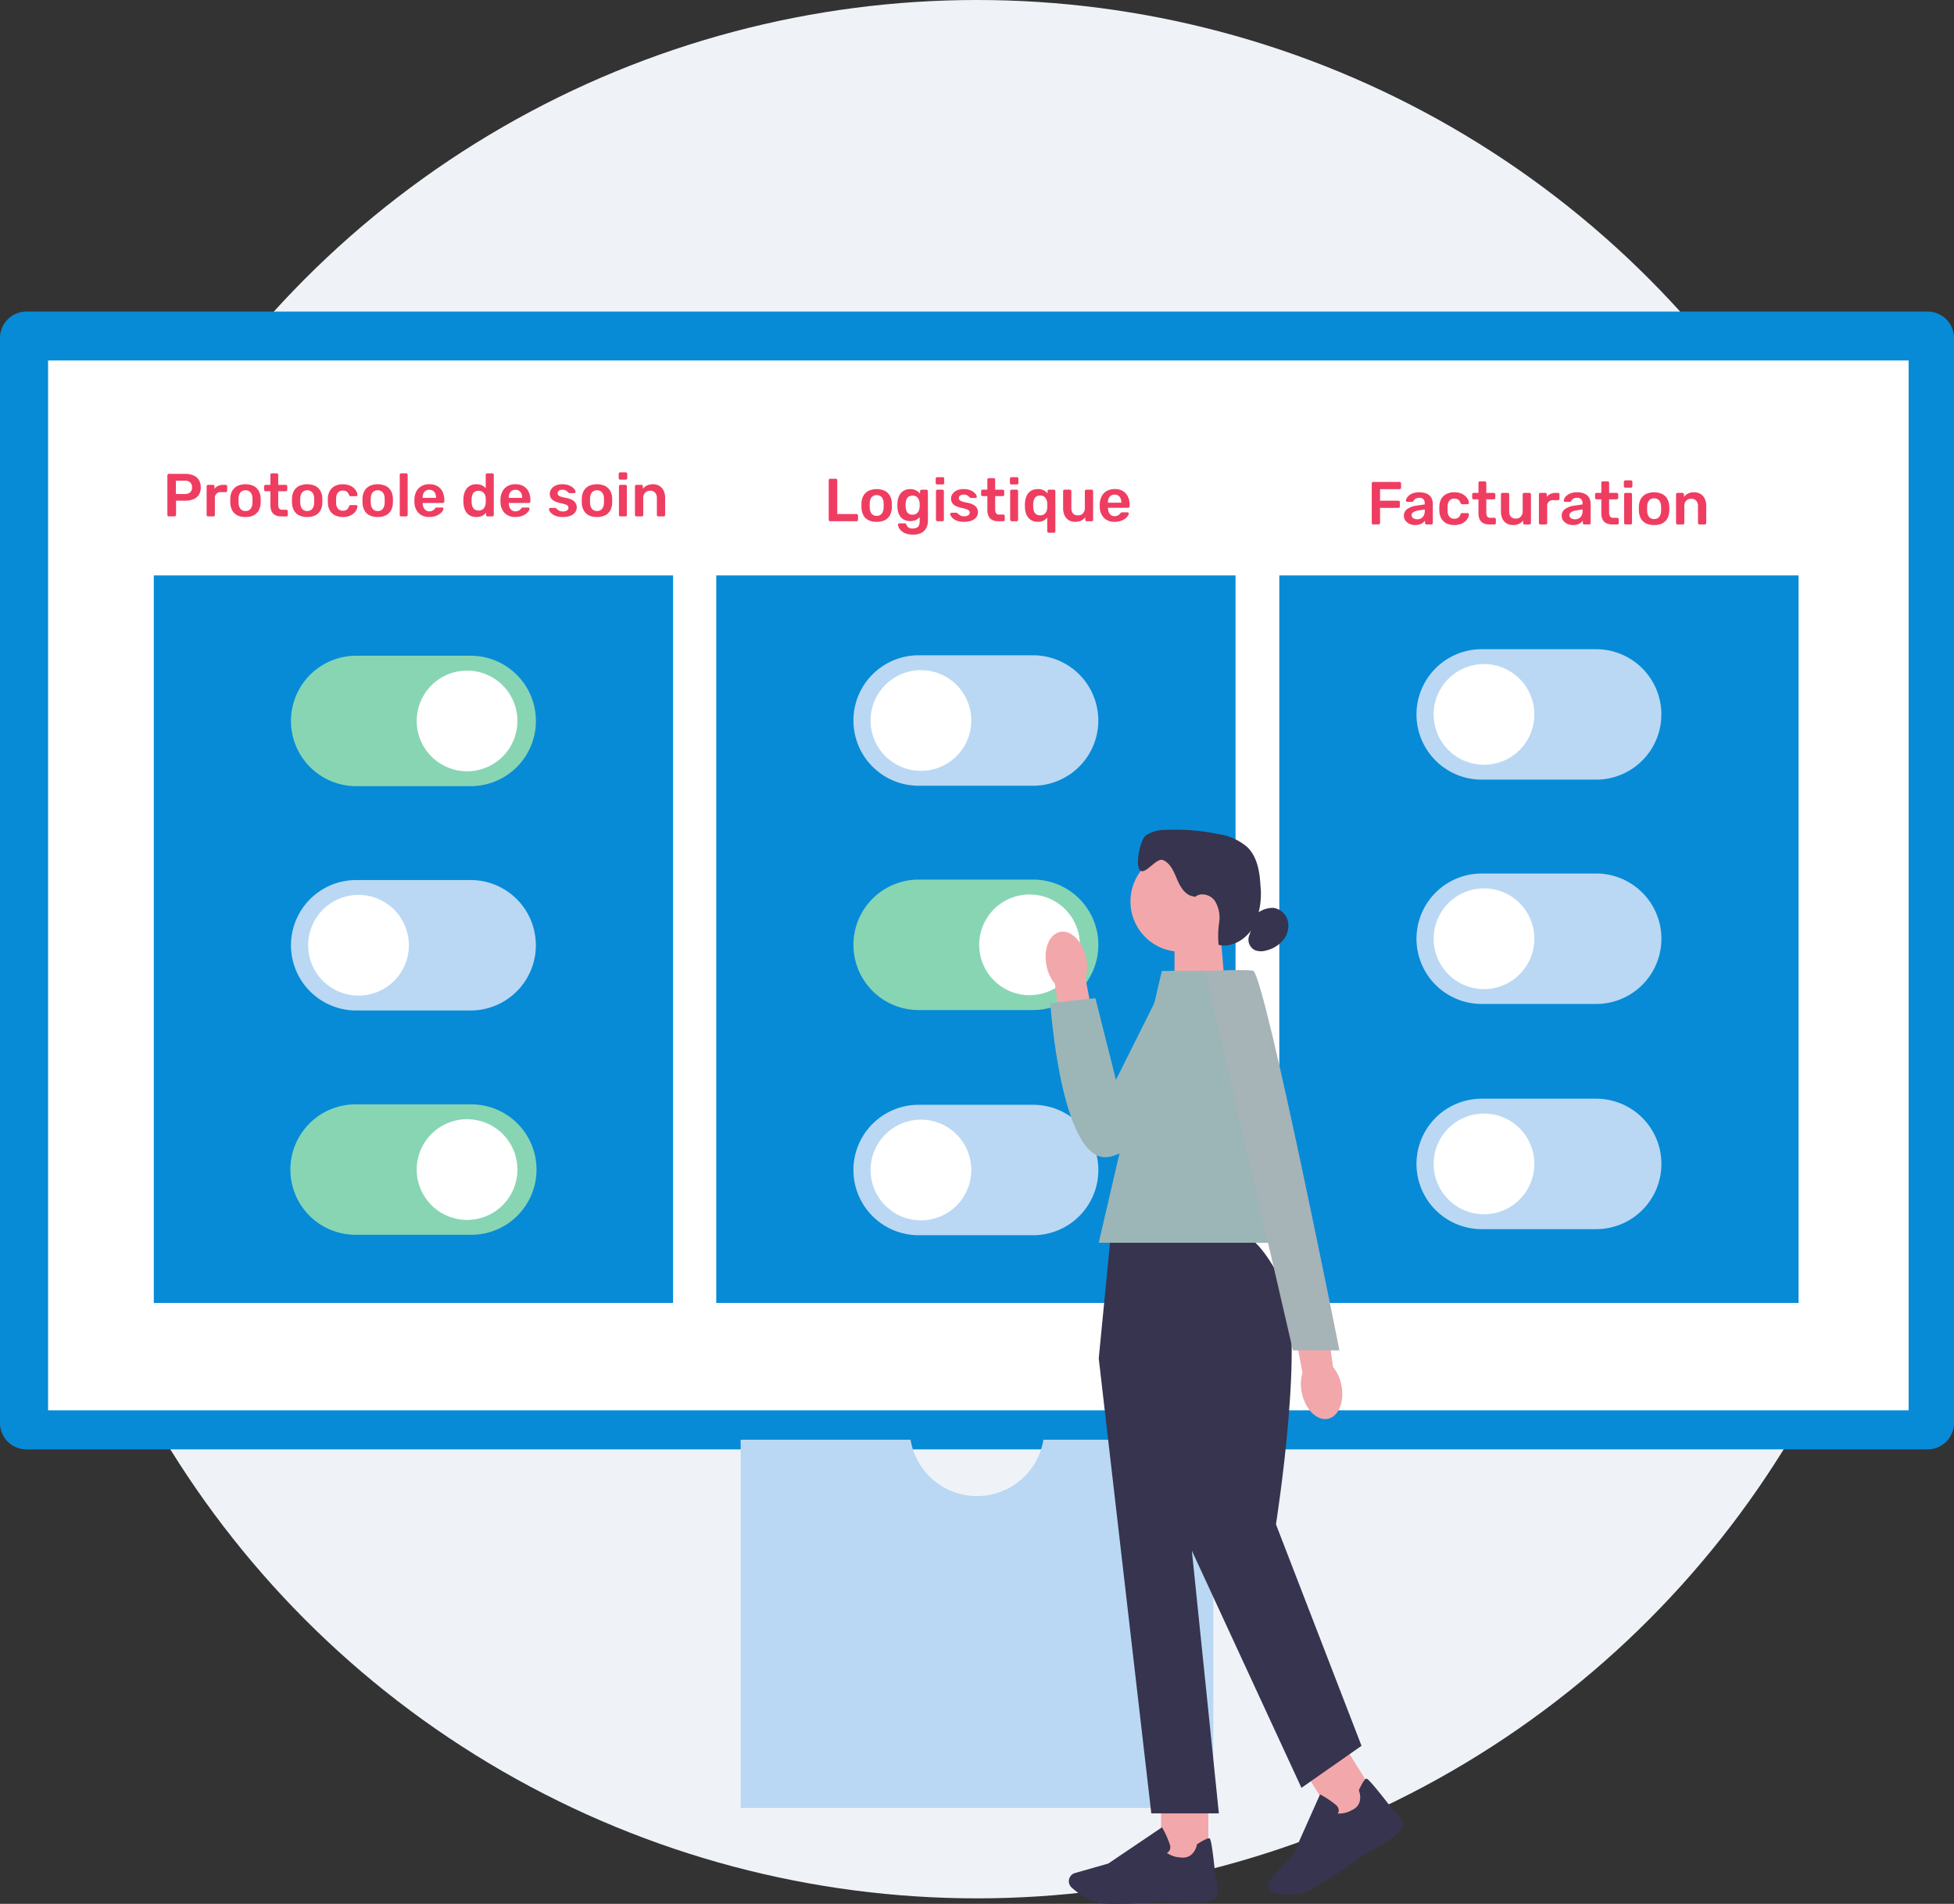
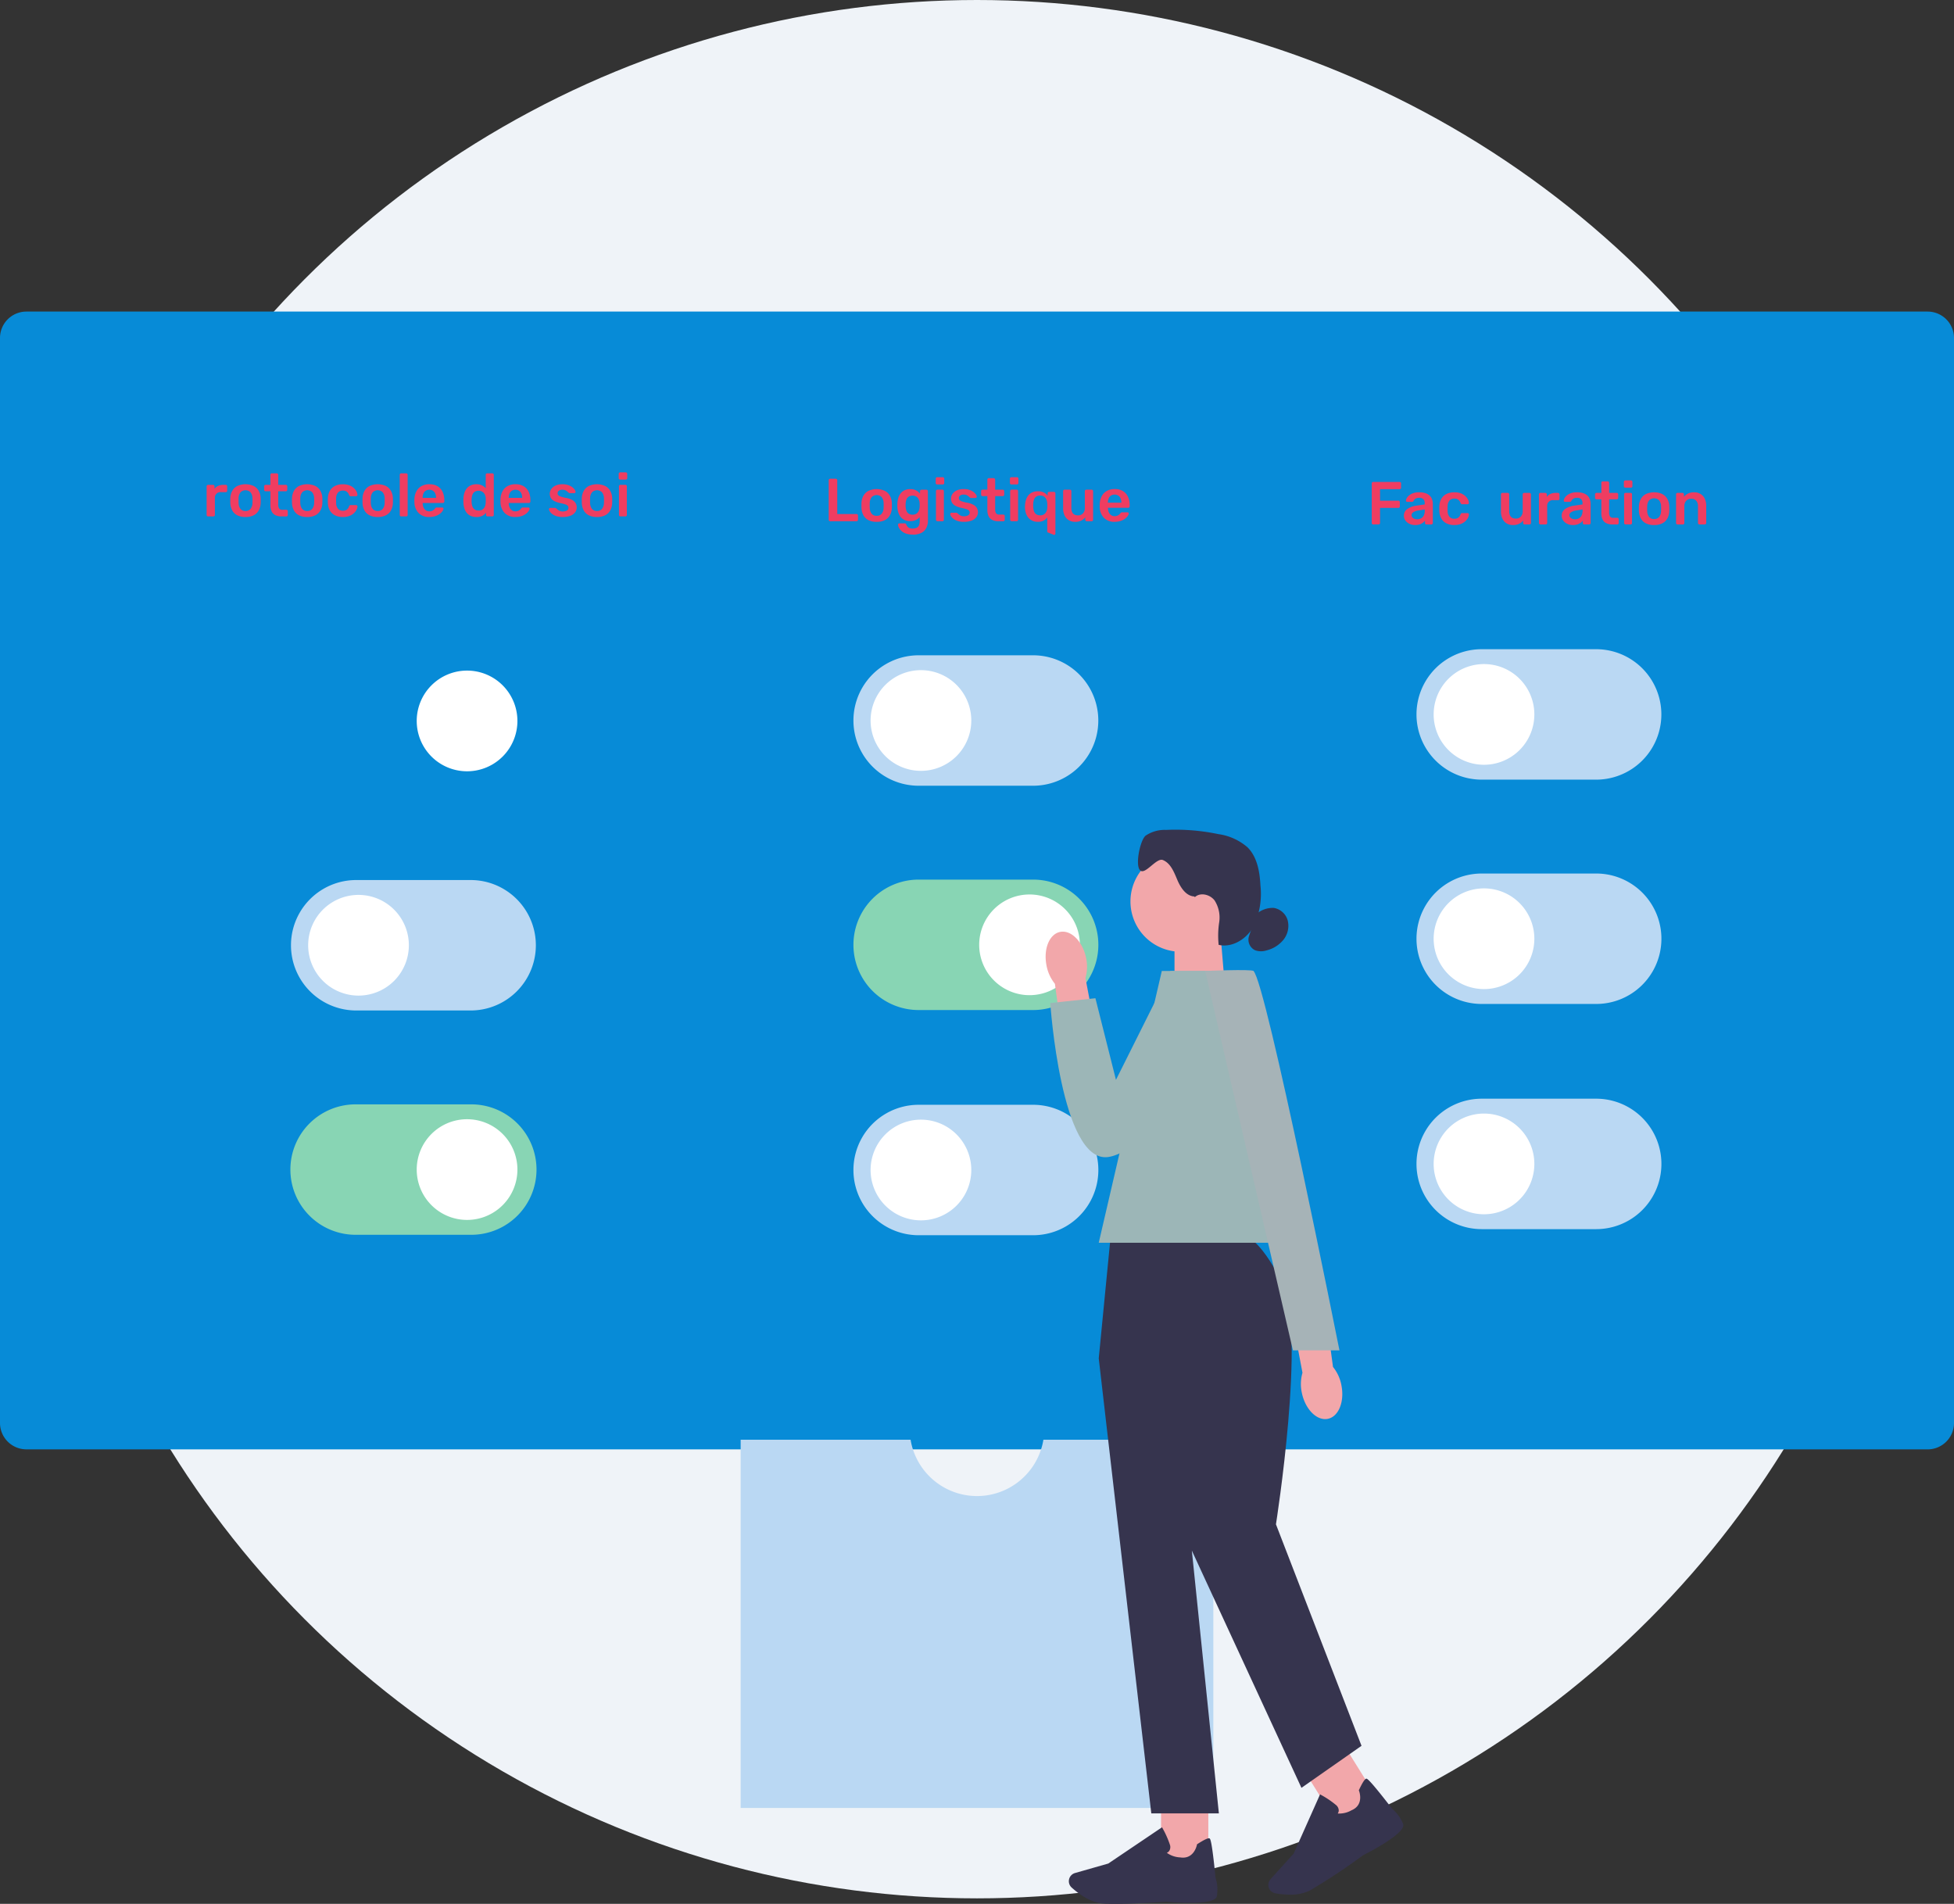
<svg xmlns="http://www.w3.org/2000/svg" width="351" height="341.989" viewBox="0 0 351 341.989">
  <rect x="0" y="0" width="351" height="341.989" fill="#333333" stroke="none" />
  <defs>
    <clipPath id="clip-path">
      <rect id="Rectangle_836" data-name="Rectangle 836" width="351" height="286.021" fill="none" />
    </clipPath>
  </defs>
  <g id="Groupe_753" data-name="Groupe 753" transform="translate(-932.406 -3342)">
    <circle id="Ellipse_159" data-name="Ellipse 159" cx="170.5" cy="170.5" r="170.5" transform="translate(937.406 3342)" fill="#eff3f8" />
    <g id="Groupe_681" data-name="Groupe 681" transform="translate(932.406 3397.968)">
      <g id="Groupe_683" data-name="Groupe 683" clip-path="url(#clip-path)">
        <path id="Tracé_7590" data-name="Tracé 7590" d="M346.264,204.378H4.736A4.742,4.742,0,0,1,0,199.642V4.736A4.742,4.742,0,0,1,4.736,0H346.264A4.742,4.742,0,0,1,351,4.736V199.647a4.742,4.742,0,0,1-4.736,4.736Z" fill="#078bd7" />
-         <rect id="Rectangle_830" data-name="Rectangle 830" width="334.212" height="188.58" transform="translate(8.638 8.785)" fill="#fff" />
        <rect id="Rectangle_831" data-name="Rectangle 831" width="93.277" height="130.681" transform="translate(27.629 47.395)" fill="#078bd7" />
        <rect id="Rectangle_832" data-name="Rectangle 832" width="93.277" height="130.681" transform="translate(128.663 47.395)" fill="#078bd7" />
        <rect id="Rectangle_833" data-name="Rectangle 833" width="93.277" height="130.681" transform="translate(229.805 47.395)" fill="#078bd7" />
        <path id="Tracé_7591" data-name="Tracé 7591" d="M187.429,202.649a12.091,12.091,0,0,1-23.858,0H133.045V268.8h84.911V202.649Z" fill="#bad8f3" />
        <path id="Tracé_7592" data-name="Tracé 7592" d="M185.575,85.173H165.019a11.715,11.715,0,0,1,0-23.431h20.556a11.715,11.715,0,0,1,0,23.431" fill="#bad8f3" />
        <path id="Tracé_7593" data-name="Tracé 7593" d="M165.43,64.412a9.044,9.044,0,1,1-9.044,9.044,9.044,9.044,0,0,1,9.044-9.044" fill="#fff" />
        <path id="Tracé_7594" data-name="Tracé 7594" d="M185.575,165.914H165.019a11.715,11.715,0,0,1,0-23.43h20.556a11.715,11.715,0,0,1,.019,23.43Z" fill="#bad8f3" />
        <path id="Tracé_7595" data-name="Tracé 7595" d="M165.43,145.154a9.044,9.044,0,1,1-9.044,9.045,9.044,9.044,0,0,1,9.044-9.045" fill="#fff" />
        <path id="Tracé_7596" data-name="Tracé 7596" d="M185.575,125.465H165.019a11.715,11.715,0,1,1,0-23.43h20.556a11.715,11.715,0,0,1,.019,23.43Z" fill="#88d5b4" />
        <path id="Tracé_7597" data-name="Tracé 7597" d="M184.938,104.706a9.044,9.044,0,1,1-9.044,9.045,9.044,9.044,0,0,1,9.044-9.045" fill="#fff" />
        <path id="Tracé_7598" data-name="Tracé 7598" d="M220.045,121.451l-9.066,2.981V111.379h8.226Z" fill="#f2a7aa" />
        <path id="Tracé_7599" data-name="Tracé 7599" d="M212.1,96.924a9.034,9.034,0,1,1-9.034,9.034,9.034,9.034,0,0,1,9.034-9.034" fill="#f2a7aa" />
        <path id="Tracé_7600" data-name="Tracé 7600" d="M214.581,105.064c-1.514-.048-2.5-1.573-3.093-2.97s-1.193-3-2.6-3.575c-1.145-.471-3.168,2.713-4.078,1.862-.942-.883-.021-5.421.979-6.24a6.1,6.1,0,0,1,3.661-1.033,37.5,37.5,0,0,1,9.4.755,10.118,10.118,0,0,1,5.25,2.376c1.745,1.75,2.189,4.394,2.317,6.861a13.671,13.671,0,0,1-1.247,7.38c-1.231,2.21-3.8,3.843-6.262,3.275a16.006,16.006,0,0,1,.1-4.073,5.7,5.7,0,0,0-.835-3.912c-.835-1.086-2.6-1.509-3.57-.551" fill="#36344e" />
        <path id="Tracé_7601" data-name="Tracé 7601" d="M225.7,108.2a4.52,4.52,0,0,1,3.1-1.081,3.121,3.121,0,0,1,2.526,2.307,4.015,4.015,0,0,1-.781,3.42,5.653,5.653,0,0,1-3.018,1.9,3.2,3.2,0,0,1-2.06-.016,2.1,2.1,0,0,1-1.092-2.59" fill="#36344e" />
        <rect id="Rectangle_834" data-name="Rectangle 834" width="8.493" height="12.047" transform="translate(208.56 266.677)" fill="#f2a7aa" />
        <path id="Tracé_7602" data-name="Tracé 7602" d="M200.286,286.018c-.894,0-1.686-.021-2.285-.075-2.258-.209-4.41-1.873-5.491-2.847a1.532,1.532,0,0,1,.609-2.617l5.962-1.7,9.655-6.513.107.193a16.652,16.652,0,0,1,1.306,2.933,1.279,1.279,0,0,1-.1,1.086,1.022,1.022,0,0,1-.45.375,4.486,4.486,0,0,0,2.408.824c2.462.391,2.981-2.162,3-2.269l.016-.086.075-.048c1.172-.755,1.895-1.1,2.141-1.022.155.048.417.123,1.113,7.075a7.075,7.075,0,0,1,.225,3.345c-.364,1.664-7.632,1.092-9.082.958-.043,0-5.486.391-9.21.391Z" fill="#36344e" />
        <rect id="Rectangle_835" data-name="Rectangle 835" width="8.492" height="12.047" transform="translate(234.026 261.701) rotate(-31.95)" fill="#f2a7aa" />
        <path id="Tracé_7603" data-name="Tracé 7603" d="M231.663,284.364a14.8,14.8,0,0,1-2.564-.236,1.537,1.537,0,0,1-.872-2.542l4.158-4.6,4.742-10.634.193.107a16.678,16.678,0,0,1,2.66,1.8,1.308,1.308,0,0,1,.5.974.985.985,0,0,1-.182.557,4.427,4.427,0,0,0,2.478-.578c2.3-.969,1.386-3.409,1.343-3.511l-.032-.08.037-.08c.594-1.263,1.022-1.932,1.274-2,.155-.043.417-.112,4.688,5.411a7.065,7.065,0,0,1,1.964,2.719c.573,1.606-5.9,4.961-7.2,5.619a113.03,113.03,0,0,1-9.59,6.353,8.076,8.076,0,0,1-3.6.728Z" fill="#36344e" />
        <path id="Tracé_7604" data-name="Tracé 7604" d="M223.3,165.919H199.526l-2.157,22.119,9.44,81.727h12.138l-4.854-47.2,19.689,42.616,10.789-7.551L229.2,217.842s5.491-34.658,1.177-43.29-7.07-8.632-7.07-8.632Z" fill="#36344e" />
        <path id="Tracé_7605" data-name="Tracé 7605" d="M235.131,167.268H197.369l11.33-48.824H225.15Z" fill="#9cb6b7" />
        <path id="Tracé_7606" data-name="Tracé 7606" d="M187.993,117.486c-.6-2.97.5-5.684,2.462-6.058s4.041,1.729,4.645,4.7a7.307,7.307,0,0,1-.118,3.58l2.387,12.614-6.171.974-1.7-12.539a7.447,7.447,0,0,1-1.509-3.27Z" fill="#f2a7aa" />
        <path id="Tracé_7607" data-name="Tracé 7607" d="M224.749,118.444H210.24l-9.778,19.561-3.692-14.661-8.108.862s1.916,28.643,10.3,27.674,27.936-26.775,25.785-33.438Z" fill="#9cb6b7" />
        <path id="Tracé_7608" data-name="Tracé 7608" d="M240.954,192.844c.6,2.97-.5,5.684-2.462,6.058s-4.04-1.729-4.645-4.7a7.307,7.307,0,0,1,.118-3.58l-2.387-12.614,6.171-.974,1.7,12.539a7.447,7.447,0,0,1,1.509,3.27Z" fill="#f2a7aa" />
        <path id="Tracé_7609" data-name="Tracé 7609" d="M216.481,118.444s8.247-.348,8.675,0c2.248,1.841,15.451,68.149,15.451,68.149h-8.359l-15.761-68.149Z" fill="#a6b3b7" />
        <path id="Tracé_7610" data-name="Tracé 7610" d="M84.541,125.544H63.985a11.715,11.715,0,0,1,0-23.431H84.541a11.715,11.715,0,0,1,0,23.431" fill="#bad8f3" />
        <path id="Tracé_7611" data-name="Tracé 7611" d="M64.4,104.783a9.044,9.044,0,1,1-9.044,9.044,9.044,9.044,0,0,1,9.044-9.044" fill="#fff" />
        <path id="Tracé_7612" data-name="Tracé 7612" d="M286.717,84.079H266.161a11.715,11.715,0,0,1,0-23.43h20.556a11.715,11.715,0,0,1,0,23.43" fill="#bad8f3" />
        <path id="Tracé_7613" data-name="Tracé 7613" d="M266.573,63.319a9.044,9.044,0,1,1-9.044,9.044,9.044,9.044,0,0,1,9.044-9.044" fill="#fff" />
        <path id="Tracé_7614" data-name="Tracé 7614" d="M286.717,164.821H266.161a11.715,11.715,0,0,1,0-23.43h20.556a11.715,11.715,0,0,1,.02,23.43Z" fill="#bad8f3" />
        <path id="Tracé_7615" data-name="Tracé 7615" d="M266.573,144.061a9.044,9.044,0,1,1-9.044,9.044,9.044,9.044,0,0,1,9.044-9.044" fill="#fff" />
-         <path id="Tracé_7616" data-name="Tracé 7616" d="M84.541,85.249H63.985a11.715,11.715,0,1,1,0-23.43H84.541a11.715,11.715,0,0,1,.019,23.43Z" fill="#88d5b4" />
        <path id="Tracé_7617" data-name="Tracé 7617" d="M83.9,64.49a9.044,9.044,0,1,1-9.044,9.045A9.044,9.044,0,0,1,83.9,64.49" fill="#fff" />
        <path id="Tracé_7618" data-name="Tracé 7618" d="M84.541,165.837H63.985a11.715,11.715,0,1,1,0-23.429H84.541a11.715,11.715,0,1,1,.019,23.429Z" fill="#88d5b4" />
        <path id="Tracé_7619" data-name="Tracé 7619" d="M83.9,145.078a9.044,9.044,0,1,1-9.044,9.044,9.044,9.044,0,0,1,9.044-9.044" fill="#fff" />
        <path id="Tracé_7620" data-name="Tracé 7620" d="M286.717,124.372H266.161a11.715,11.715,0,0,1,0-23.43h20.556a11.715,11.715,0,0,1,.02,23.43Z" fill="#bad8f3" />
        <path id="Tracé_7621" data-name="Tracé 7621" d="M266.573,103.612a9.044,9.044,0,1,1-9.044,9.044,9.044,9.044,0,0,1,9.044-9.044" fill="#fff" />
-         <path id="Tracé_7622" data-name="Tracé 7622" d="M30.327,36.793a.252.252,0,0,1-.185-.076.258.258,0,0,1-.074-.185v-7.1a.273.273,0,0,1,.074-.2.257.257,0,0,1,.185-.077H33.25a3.752,3.752,0,0,1,1.479.268,2.124,2.124,0,0,1,.983.805,2.447,2.447,0,0,1,.348,1.347,2.414,2.414,0,0,1-.348,1.346,2.106,2.106,0,0,1-.983.789,3.808,3.808,0,0,1-1.479.263H31.625v2.55a.269.269,0,0,1-.071.185.244.244,0,0,1-.191.076ZM31.6,32.772h1.589a1.418,1.418,0,0,0,.972-.3,1.129,1.129,0,0,0,.337-.888,1.226,1.226,0,0,0-.315-.877,1.323,1.323,0,0,0-.994-.333H31.6Z" fill="#ef3d61" />
        <path id="Tracé_7623" data-name="Tracé 7623" d="M37.376,36.793a.258.258,0,0,1-.259-.261V31.4a.272.272,0,0,1,.075-.2.263.263,0,0,1,.184-.076h.883a.275.275,0,0,1,.192.076.265.265,0,0,1,.081.2v.447a1.631,1.631,0,0,1,.65-.534,2.147,2.147,0,0,1,.918-.186h.447a.252.252,0,0,1,.192.076.273.273,0,0,1,.071.186v.784a.265.265,0,0,1-.071.185.245.245,0,0,1-.192.076H39.7a1,1,0,0,0-1.1,1.1v3a.263.263,0,0,1-.273.261Z" fill="#ef3d61" />
        <path id="Tracé_7624" data-name="Tracé 7624" d="M44.091,36.9a3.173,3.173,0,0,1-1.465-.305,2.114,2.114,0,0,1-.9-.86,3,3,0,0,1-.354-1.3c-.008-.132-.011-.291-.011-.479s0-.35.011-.481a2.883,2.883,0,0,1,.365-1.3,2.2,2.2,0,0,1,.915-.855,3.571,3.571,0,0,1,2.888,0,2.169,2.169,0,0,1,.915.855,2.845,2.845,0,0,1,.365,1.3c.008.131.011.291.011.481s0,.347-.011.479a2.944,2.944,0,0,1-.354,1.3,2.092,2.092,0,0,1-.9.86,3.165,3.165,0,0,1-1.465.305m0-1.078a1.112,1.112,0,0,0,.894-.365,1.731,1.731,0,0,0,.351-1.073c.007-.109.011-.251.011-.424s0-.318-.011-.426a1.729,1.729,0,0,0-.351-1.073,1.275,1.275,0,0,0-1.788,0,1.735,1.735,0,0,0-.348,1.073c-.007.108-.01.25-.01.426s0,.315.01.424a1.737,1.737,0,0,0,.348,1.073,1.123,1.123,0,0,0,.894.365" fill="#ef3d61" />
        <path id="Tracé_7625" data-name="Tracé 7625" d="M50.555,36.793a2.4,2.4,0,0,1-1.1-.229,1.452,1.452,0,0,1-.664-.681,2.593,2.593,0,0,1-.216-1.128V32.281H47.71a.243.243,0,0,1-.185-.077.253.253,0,0,1-.078-.195v-.621a.25.25,0,0,1,.078-.186.253.253,0,0,1,.185-.076h.862V29.317a.249.249,0,0,1,.071-.185.242.242,0,0,1,.188-.076h.883a.263.263,0,0,1,.263.261v1.809h1.362a.256.256,0,0,1,.184.076.263.263,0,0,1,.079.186v.621a.265.265,0,0,1-.079.195.245.245,0,0,1-.184.077H49.977v2.366a1.326,1.326,0,0,0,.156.7.6.6,0,0,0,.553.25h.752a.265.265,0,0,1,.185.076.262.262,0,0,1,.074.186v.676a.256.256,0,0,1-.259.261Z" fill="#ef3d61" />
        <path id="Tracé_7626" data-name="Tracé 7626" d="M55.173,36.9a3.173,3.173,0,0,1-1.465-.305,2.114,2.114,0,0,1-.9-.86,3,3,0,0,1-.354-1.3c-.008-.132-.011-.291-.011-.479s0-.35.011-.481a2.883,2.883,0,0,1,.365-1.3,2.2,2.2,0,0,1,.915-.855,3.571,3.571,0,0,1,2.888,0,2.169,2.169,0,0,1,.915.855,2.845,2.845,0,0,1,.365,1.3c.008.131.011.291.011.481s0,.347-.011.479a2.944,2.944,0,0,1-.354,1.3,2.092,2.092,0,0,1-.9.86,3.165,3.165,0,0,1-1.465.305m0-1.078a1.112,1.112,0,0,0,.894-.365,1.731,1.731,0,0,0,.351-1.073c.007-.109.011-.251.011-.424s0-.318-.011-.426a1.729,1.729,0,0,0-.351-1.073,1.275,1.275,0,0,0-1.788,0,1.735,1.735,0,0,0-.348,1.073c-.007.108-.01.25-.01.426s0,.315.01.424a1.737,1.737,0,0,0,.348,1.073,1.123,1.123,0,0,0,.894.365" fill="#ef3d61" />
        <path id="Tracé_7627" data-name="Tracé 7627" d="M61.573,36.9a3.087,3.087,0,0,1-1.38-.293,2.206,2.206,0,0,1-.926-.856A2.868,2.868,0,0,1,58.9,34.4c-.007-.108-.011-.252-.011-.43s0-.326.011-.441a2.862,2.862,0,0,1,.365-1.357,2.191,2.191,0,0,1,.926-.855,3.061,3.061,0,0,1,1.38-.294,3.308,3.308,0,0,1,1.188.189,2.429,2.429,0,0,1,.806.492,2.16,2.16,0,0,1,.475.62,1.514,1.514,0,0,1,.167.584.2.2,0,0,1-.071.19.272.272,0,0,1-.188.071h-.962a.233.233,0,0,1-.166-.055.553.553,0,0,1-.117-.163,1.228,1.228,0,0,0-.43-.616,1.181,1.181,0,0,0-.681-.179,1.125,1.125,0,0,0-.865.342,1.607,1.607,0,0,0-.344,1.086,6.463,6.463,0,0,0,0,.763,1.6,1.6,0,0,0,.344,1.089,1.137,1.137,0,0,0,.865.337,1.19,1.19,0,0,0,.688-.18,1.228,1.228,0,0,0,.423-.615.527.527,0,0,1,.117-.163.233.233,0,0,1,.166-.055h.962a.272.272,0,0,1,.188.071.208.208,0,0,1,.071.191,1.42,1.42,0,0,1-.1.44,1.825,1.825,0,0,1-.3.5,2.273,2.273,0,0,1-.507.468,2.561,2.561,0,0,1-.734.345,3.5,3.5,0,0,1-1,.129" fill="#ef3d61" />
        <path id="Tracé_7628" data-name="Tracé 7628" d="M67.849,36.9a3.173,3.173,0,0,1-1.465-.305,2.109,2.109,0,0,1-.905-.86,3,3,0,0,1-.354-1.3c-.008-.132-.011-.291-.011-.479s0-.35.011-.481a2.883,2.883,0,0,1,.365-1.3,2.2,2.2,0,0,1,.915-.855,3.571,3.571,0,0,1,2.888,0,2.169,2.169,0,0,1,.915.855,2.845,2.845,0,0,1,.365,1.3c.008.131.011.291.011.481s0,.347-.011.479a2.944,2.944,0,0,1-.354,1.3,2.089,2.089,0,0,1-.906.86,3.158,3.158,0,0,1-1.464.305m0-1.078a1.112,1.112,0,0,0,.894-.365,1.731,1.731,0,0,0,.351-1.073c.007-.109.01-.251.01-.424s0-.318-.01-.426a1.729,1.729,0,0,0-.351-1.073,1.275,1.275,0,0,0-1.788,0,1.735,1.735,0,0,0-.348,1.073c-.007.108-.01.25-.01.426s0,.315.01.424a1.737,1.737,0,0,0,.348,1.073,1.122,1.122,0,0,0,.894.365" fill="#ef3d61" />
        <path id="Tracé_7629" data-name="Tracé 7629" d="M72.07,36.793a.259.259,0,0,1-.188-.076.255.255,0,0,1-.075-.185V29.317a.252.252,0,0,1,.075-.185.259.259,0,0,1,.188-.076h.9a.255.255,0,0,1,.184.076.252.252,0,0,1,.075.185v7.215a.258.258,0,0,1-.259.261Z" fill="#ef3d61" />
        <path id="Tracé_7630" data-name="Tracé 7630" d="M77.125,36.9a2.619,2.619,0,0,1-1.919-.7,2.836,2.836,0,0,1-.763-1.983c-.007-.073-.01-.165-.01-.278a2.65,2.65,0,0,1,.01-.266,3.25,3.25,0,0,1,.376-1.423,2.308,2.308,0,0,1,.923-.915,2.821,2.821,0,0,1,1.383-.321,2.792,2.792,0,0,1,1.483.365,2.328,2.328,0,0,1,.9,1.013,3.489,3.489,0,0,1,.306,1.5v.229a.258.258,0,0,1-.078.184.266.266,0,0,1-.2.076H75.926v.087a1.976,1.976,0,0,0,.145.7,1.23,1.23,0,0,0,.4.516,1.037,1.037,0,0,0,.638.2,1.245,1.245,0,0,0,.511-.092,1.205,1.205,0,0,0,.337-.213,1.438,1.438,0,0,0,.188-.2.52.52,0,0,1,.156-.157.458.458,0,0,1,.181-.027h.937a.254.254,0,0,1,.181.066.184.184,0,0,1,.06.163.9.9,0,0,1-.181.425,2.1,2.1,0,0,1-.486.49,2.659,2.659,0,0,1-.787.4,3.4,3.4,0,0,1-1.086.158m-1.2-3.432h2.409v-.032a1.814,1.814,0,0,0-.142-.747,1.156,1.156,0,0,0-.415-.5,1.281,1.281,0,0,0-1.306,0,1.1,1.1,0,0,0-.411.5,1.937,1.937,0,0,0-.135.747Z" fill="#ef3d61" />
        <path id="Tracé_7631" data-name="Tracé 7631" d="M85.571,36.9a2.43,2.43,0,0,1-1-.189,1.919,1.919,0,0,1-.716-.54,2.548,2.548,0,0,1-.437-.823,3.955,3.955,0,0,1-.173-1.041c-.008-.131-.011-.248-.011-.355s0-.221.011-.353a3.807,3.807,0,0,1,.17-1.014,2.485,2.485,0,0,1,.436-.821,1.949,1.949,0,0,1,.72-.552,2.4,2.4,0,0,1,1-.195,2.266,2.266,0,0,1,1,.2,2.121,2.121,0,0,1,.681.518V29.317a.249.249,0,0,1,.071-.185.242.242,0,0,1,.188-.076h.929a.257.257,0,0,1,.185.076.251.251,0,0,1,.074.185v7.215a.254.254,0,0,1-.074.185.257.257,0,0,1-.185.076h-.862a.244.244,0,0,1-.191-.076.269.269,0,0,1-.071-.185v-.4a2.15,2.15,0,0,1-.692.557,2.285,2.285,0,0,1-1.05.216m.4-1.165a1.173,1.173,0,0,0,.731-.208,1.232,1.232,0,0,0,.4-.528,1.932,1.932,0,0,0,.142-.658c.007-.131.011-.272.011-.421s0-.289-.011-.418a1.619,1.619,0,0,0-.152-.628,1.294,1.294,0,0,0-.416-.495,1.386,1.386,0,0,0-1.433,0,1.133,1.133,0,0,0-.386.529,2.4,2.4,0,0,0-.142.718q-.011.329,0,.655a2.379,2.379,0,0,0,.142.718,1.123,1.123,0,0,0,.386.529,1.17,1.17,0,0,0,.724.2" fill="#ef3d61" />
        <path id="Tracé_7632" data-name="Tracé 7632" d="M92.588,36.9a2.619,2.619,0,0,1-1.919-.7,2.836,2.836,0,0,1-.763-1.983c-.007-.073-.01-.165-.01-.278a2.653,2.653,0,0,1,.01-.266,3.25,3.25,0,0,1,.376-1.423,2.308,2.308,0,0,1,.923-.915,2.821,2.821,0,0,1,1.383-.321,2.792,2.792,0,0,1,1.483.365,2.328,2.328,0,0,1,.9,1.013,3.489,3.489,0,0,1,.306,1.5v.229a.258.258,0,0,1-.078.184.266.266,0,0,1-.2.076H91.389v.087a1.977,1.977,0,0,0,.145.7,1.23,1.23,0,0,0,.405.516,1.037,1.037,0,0,0,.638.2,1.245,1.245,0,0,0,.511-.092,1.205,1.205,0,0,0,.337-.213,1.438,1.438,0,0,0,.188-.2.52.52,0,0,1,.156-.157.458.458,0,0,1,.181-.027h.937a.254.254,0,0,1,.181.066.184.184,0,0,1,.06.163.9.9,0,0,1-.181.425,2.1,2.1,0,0,1-.486.49,2.659,2.659,0,0,1-.787.4,3.4,3.4,0,0,1-1.086.158m-1.2-3.432H93.8v-.032a1.814,1.814,0,0,0-.142-.747,1.156,1.156,0,0,0-.415-.5,1.281,1.281,0,0,0-1.306,0,1.1,1.1,0,0,0-.411.5,1.937,1.937,0,0,0-.135.747Z" fill="#ef3d61" />
        <path id="Tracé_7633" data-name="Tracé 7633" d="M101.077,36.9a3.548,3.548,0,0,1-1.116-.153,2.446,2.446,0,0,1-.757-.381,1.7,1.7,0,0,1-.435-.458.856.856,0,0,1-.153-.381.2.2,0,0,1,.071-.19.258.258,0,0,1,.177-.071h.862a.26.26,0,0,1,.077.011.221.221,0,0,1,.086.066l.3.25a1.526,1.526,0,0,0,.376.223,1.621,1.621,0,0,0,1.257-.076.566.566,0,0,0,.162-.855,1.075,1.075,0,0,0-.461-.257,8.966,8.966,0,0,0-.958-.245,4.1,4.1,0,0,1-1.014-.36,1.5,1.5,0,0,1-.6-.545,1.5,1.5,0,0,1,.06-1.575,1.9,1.9,0,0,1,.763-.636,2.829,2.829,0,0,1,1.26-.25,3.142,3.142,0,0,1,1.021.147,2.632,2.632,0,0,1,.728.363,1.984,1.984,0,0,1,.439.442.8.8,0,0,1,.163.387.223.223,0,0,1-.062.191.253.253,0,0,1-.175.071h-.809a.212.212,0,0,1-.1-.021.678.678,0,0,1-.088-.055c-.079-.073-.166-.151-.262-.234a1.283,1.283,0,0,0-.342-.213,1.328,1.328,0,0,0-.528-.087.985.985,0,0,0-.635.179.562.562,0,0,0-.216.453.526.526,0,0,0,.1.321.966.966,0,0,0,.419.257,6.8,6.8,0,0,0,.962.25,3.48,3.48,0,0,1,1.159.387,1.574,1.574,0,0,1,.61.588,1.5,1.5,0,0,1,.181.736,1.454,1.454,0,0,1-.291.882,1.865,1.865,0,0,1-.847.616,3.782,3.782,0,0,1-1.391.223" fill="#ef3d61" />
        <path id="Tracé_7634" data-name="Tracé 7634" d="M107.232,36.9a3.173,3.173,0,0,1-1.465-.305,2.114,2.114,0,0,1-.9-.86,3,3,0,0,1-.354-1.3c-.008-.132-.011-.291-.011-.479s0-.35.011-.481a2.883,2.883,0,0,1,.365-1.3,2.2,2.2,0,0,1,.915-.855,3.571,3.571,0,0,1,2.888,0,2.169,2.169,0,0,1,.915.855,2.845,2.845,0,0,1,.365,1.3c.008.131.011.291.011.481s0,.347-.011.479a2.944,2.944,0,0,1-.354,1.3,2.092,2.092,0,0,1-.9.86,3.165,3.165,0,0,1-1.465.305m0-1.078a1.112,1.112,0,0,0,.894-.365,1.731,1.731,0,0,0,.351-1.073c.007-.109.011-.251.011-.424s0-.318-.011-.426a1.729,1.729,0,0,0-.351-1.073,1.275,1.275,0,0,0-1.788,0,1.735,1.735,0,0,0-.348,1.073c-.007.108-.01.25-.01.426s0,.315.01.424a1.737,1.737,0,0,0,.348,1.073,1.123,1.123,0,0,0,.894.365" fill="#ef3d61" />
        <path id="Tracé_7635" data-name="Tracé 7635" d="M111.4,30.189a.254.254,0,0,1-.184-.076.259.259,0,0,1-.078-.186v-.784a.259.259,0,0,1,.078-.186.255.255,0,0,1,.184-.077h.994a.268.268,0,0,1,.195.077.263.263,0,0,1,.078.186v.784a.263.263,0,0,1-.078.186.268.268,0,0,1-.195.076Zm.043,6.6a.258.258,0,0,1-.259-.261V31.388a.259.259,0,0,1,.075-.186.263.263,0,0,1,.184-.076h.9a.251.251,0,0,1,.191.076.255.255,0,0,1,.071.186v5.144a.252.252,0,0,1-.071.185.244.244,0,0,1-.191.076Z" fill="#ef3d61" />
-         <path id="Tracé_7636" data-name="Tracé 7636" d="M114.317,36.793a.258.258,0,0,1-.259-.261V31.388a.259.259,0,0,1,.075-.186.263.263,0,0,1,.184-.076h.894a.267.267,0,0,1,.188.076.258.258,0,0,1,.074.186v.446a2.3,2.3,0,0,1,.724-.582,2.323,2.323,0,0,1,1.1-.234,2.165,2.165,0,0,1,1.157.3,1.969,1.969,0,0,1,.755.844,2.94,2.94,0,0,1,.27,1.307v3.063a.258.258,0,0,1-.078.185.252.252,0,0,1-.185.076h-.961a.258.258,0,0,1-.259-.261v-3a1.458,1.458,0,0,0-.312-.992,1.124,1.124,0,0,0-.9-.36,1.179,1.179,0,0,0-.9.36,1.383,1.383,0,0,0-.337.992v3a.262.262,0,0,1-.078.185.252.252,0,0,1-.185.076Z" fill="#ef3d61" />
        <path id="Tracé_7637" data-name="Tracé 7637" d="M149.122,37.659a.248.248,0,0,1-.184-.076.255.255,0,0,1-.075-.185v-7.1a.26.26,0,0,1,.075-.187.256.256,0,0,1,.184-.076h1.015a.258.258,0,0,1,.184.076.251.251,0,0,1,.078.187v6.069h3.455a.259.259,0,0,1,.195.077.265.265,0,0,1,.075.195V37.4a.255.255,0,0,1-.075.185.262.262,0,0,1-.195.076Z" fill="#ef3d61" />
        <path id="Tracé_7638" data-name="Tracé 7638" d="M157.469,37.767a3.173,3.173,0,0,1-1.465-.3,2.114,2.114,0,0,1-.9-.86,3,3,0,0,1-.354-1.3c-.008-.131-.011-.29-.011-.478s0-.35.011-.481a2.883,2.883,0,0,1,.365-1.3,2.2,2.2,0,0,1,.915-.855,3.571,3.571,0,0,1,2.888,0,2.169,2.169,0,0,1,.915.855,2.845,2.845,0,0,1,.365,1.3c.008.131.011.291.011.481s0,.347-.011.478a2.945,2.945,0,0,1-.354,1.3,2.092,2.092,0,0,1-.9.86,3.165,3.165,0,0,1-1.465.3m0-1.078a1.112,1.112,0,0,0,.894-.365,1.731,1.731,0,0,0,.351-1.073c.007-.109.011-.251.011-.424s0-.318-.011-.426a1.729,1.729,0,0,0-.351-1.073,1.275,1.275,0,0,0-1.788,0,1.735,1.735,0,0,0-.348,1.073c-.007.108-.01.25-.01.426s0,.315.01.424a1.737,1.737,0,0,0,.348,1.073,1.123,1.123,0,0,0,.894.365" fill="#ef3d61" />
        <path id="Tracé_7639" data-name="Tracé 7639" d="M163.979,40.056a3.52,3.52,0,0,1-1.309-.207,2.383,2.383,0,0,1-.806-.5,1.927,1.927,0,0,1-.422-.582,1.55,1.55,0,0,1-.134-.452.231.231,0,0,1,.07-.192.259.259,0,0,1,.192-.081h.947a.283.283,0,0,1,.174.049.359.359,0,0,1,.11.18,2.429,2.429,0,0,0,.174.305.835.835,0,0,0,.333.278,1.372,1.372,0,0,0,.614.114,1.793,1.793,0,0,0,.7-.119.837.837,0,0,0,.429-.4,1.705,1.705,0,0,0,.149-.784v-.741a1.953,1.953,0,0,1-.67.513,2.329,2.329,0,0,1-1.008.2,2.465,2.465,0,0,1-1.011-.191,1.97,1.97,0,0,1-.713-.534,2.414,2.414,0,0,1-.429-.812,3.857,3.857,0,0,1-.17-1.034c-.008-.2-.008-.394,0-.589a3.809,3.809,0,0,1,.17-1.015,2.528,2.528,0,0,1,.429-.821,1.96,1.96,0,0,1,.713-.552,2.447,2.447,0,0,1,1.011-.195,2.155,2.155,0,0,1,1.047.234,2.27,2.27,0,0,1,.7.582v-.435a.26.26,0,0,1,.078-.2.25.25,0,0,1,.184-.077h.884a.253.253,0,0,1,.184.077.269.269,0,0,1,.075.2l.014,5.253a2.9,2.9,0,0,1-.3,1.351,2.041,2.041,0,0,1-.89.878,3.27,3.27,0,0,1-1.518.31m-.057-3.586a1.218,1.218,0,0,0,.72-.195,1.192,1.192,0,0,0,.4-.513,2.071,2.071,0,0,0,.152-.644c.007-.094.011-.212.011-.358s0-.262-.011-.349a2.018,2.018,0,0,0-.152-.648,1.232,1.232,0,0,0-.4-.512,1.373,1.373,0,0,0-1.437,0,1.056,1.056,0,0,0-.386.528,2.564,2.564,0,0,0-.139.719,3.4,3.4,0,0,0,0,.534,2.593,2.593,0,0,0,.139.714,1.03,1.03,0,0,0,.386.529,1.208,1.208,0,0,0,.717.195" fill="#ef3d61" />
        <path id="Tracé_7640" data-name="Tracé 7640" d="M168.345,31.055a.254.254,0,0,1-.184-.076.259.259,0,0,1-.078-.186v-.784a.259.259,0,0,1,.078-.186.255.255,0,0,1,.184-.077h.994a.268.268,0,0,1,.195.077.263.263,0,0,1,.078.186v.784a.263.263,0,0,1-.078.186.268.268,0,0,1-.195.076Zm.043,6.6a.258.258,0,0,1-.259-.261V32.254a.259.259,0,0,1,.075-.186.263.263,0,0,1,.184-.076h.9a.251.251,0,0,1,.191.076.255.255,0,0,1,.071.186V37.4a.252.252,0,0,1-.071.185.244.244,0,0,1-.191.076Z" fill="#ef3d61" />
        <path id="Tracé_7641" data-name="Tracé 7641" d="M173.152,37.767a3.551,3.551,0,0,1-1.117-.153,2.451,2.451,0,0,1-.756-.381,1.707,1.707,0,0,1-.436-.458.868.868,0,0,1-.153-.381.2.2,0,0,1,.071-.19.26.26,0,0,1,.177-.071h.862a.272.272,0,0,1,.078.011.237.237,0,0,1,.086.066c.1.079.195.163.3.25a1.489,1.489,0,0,0,.376.223,1.618,1.618,0,0,0,1.256-.076.568.568,0,0,0,.163-.855,1.082,1.082,0,0,0-.461-.257,9.1,9.1,0,0,0-.958-.245,4.073,4.073,0,0,1-1.014-.36,1.5,1.5,0,0,1-.6-.545,1.5,1.5,0,0,1,.06-1.575,1.9,1.9,0,0,1,.763-.636,2.821,2.821,0,0,1,1.259-.25,3.148,3.148,0,0,1,1.022.147,2.625,2.625,0,0,1,.727.363,1.991,1.991,0,0,1,.44.442.81.81,0,0,1,.163.387.224.224,0,0,1-.063.191.253.253,0,0,1-.174.071h-.809a.212.212,0,0,1-.1-.021.627.627,0,0,1-.089-.055c-.078-.073-.166-.151-.262-.234a1.252,1.252,0,0,0-.341-.213,1.334,1.334,0,0,0-.528-.087.983.983,0,0,0-.635.179.563.563,0,0,0-.217.453.526.526,0,0,0,.1.321.966.966,0,0,0,.419.257,6.738,6.738,0,0,0,.961.25,3.511,3.511,0,0,1,1.16.386,1.59,1.59,0,0,1,.61.589,1.511,1.511,0,0,1,.181.736,1.454,1.454,0,0,1-.291.882,1.865,1.865,0,0,1-.847.616,3.786,3.786,0,0,1-1.391.223" fill="#ef3d61" />
        <path id="Tracé_7642" data-name="Tracé 7642" d="M179.342,37.659a2.4,2.4,0,0,1-1.1-.229,1.452,1.452,0,0,1-.664-.681,2.593,2.593,0,0,1-.216-1.128V33.147H176.5a.243.243,0,0,1-.185-.077.253.253,0,0,1-.078-.195v-.621a.25.25,0,0,1,.078-.186.253.253,0,0,1,.185-.076h.862V30.183A.249.249,0,0,1,177.43,30a.242.242,0,0,1,.188-.076h.883a.263.263,0,0,1,.263.261v1.809h1.362a.256.256,0,0,1,.184.076.262.262,0,0,1,.078.186v.621a.264.264,0,0,1-.078.195.245.245,0,0,1-.184.077h-1.362v2.366a1.326,1.326,0,0,0,.156.7.6.6,0,0,0,.553.25h.752a.265.265,0,0,1,.185.076.262.262,0,0,1,.074.186V37.4a.256.256,0,0,1-.259.261Z" fill="#ef3d61" />
        <path id="Tracé_7643" data-name="Tracé 7643" d="M181.673,31.055a.254.254,0,0,1-.184-.076.259.259,0,0,1-.078-.186v-.784a.259.259,0,0,1,.078-.186.255.255,0,0,1,.184-.077h.994a.268.268,0,0,1,.195.077.263.263,0,0,1,.078.186v.784a.263.263,0,0,1-.078.186.268.268,0,0,1-.195.076Zm.043,6.6a.258.258,0,0,1-.259-.261V32.254a.259.259,0,0,1,.075-.186.263.263,0,0,1,.184-.076h.9a.251.251,0,0,1,.191.076.255.255,0,0,1,.071.186V37.4a.252.252,0,0,1-.071.185.244.244,0,0,1-.191.076Z" fill="#ef3d61" />
-         <path id="Tracé_7644" data-name="Tracé 7644" d="M188.374,39.729a.255.255,0,0,1-.184-.076.252.252,0,0,1-.075-.185V36.994a1.927,1.927,0,0,1-.677.562,2.17,2.17,0,0,1-1,.211,2.348,2.348,0,0,1-.986-.195,2.017,2.017,0,0,1-.72-.539,2.463,2.463,0,0,1-.443-.807,3.721,3.721,0,0,1-.174-1.007c-.007-.132-.011-.263-.011-.392s0-.259.011-.382a4.146,4.146,0,0,1,.181-1.036,2.374,2.374,0,0,1,.436-.812,1.926,1.926,0,0,1,.72-.529,2.5,2.5,0,0,1,.986-.184,2.237,2.237,0,0,1,1.061.229,1.92,1.92,0,0,1,.681.576v-.434a.251.251,0,0,1,.078-.187.253.253,0,0,1,.185-.076h.872a.256.256,0,0,1,.259.263v7.213a.256.256,0,0,1-.259.261ZM186.849,36.6a1.146,1.146,0,0,0,1.117-.692,1.592,1.592,0,0,0,.149-.626,3.943,3.943,0,0,0,.022-.426,3.615,3.615,0,0,0-.022-.413,1.952,1.952,0,0,0-.141-.66,1.26,1.26,0,0,0-.4-.528,1.153,1.153,0,0,0-.72-.208,1.192,1.192,0,0,0-.727.2,1.065,1.065,0,0,0-.387.529,2.528,2.528,0,0,0-.138.718,5.11,5.11,0,0,0,0,.655,2.508,2.508,0,0,0,.138.718,1.057,1.057,0,0,0,.387.529,1.185,1.185,0,0,0,.727.2" fill="#ef3d61" />
+         <path id="Tracé_7644" data-name="Tracé 7644" d="M188.374,39.729a.255.255,0,0,1-.184-.076.252.252,0,0,1-.075-.185V36.994a1.927,1.927,0,0,1-.677.562,2.17,2.17,0,0,1-1,.211,2.348,2.348,0,0,1-.986-.195,2.017,2.017,0,0,1-.72-.539,2.463,2.463,0,0,1-.443-.807,3.721,3.721,0,0,1-.174-1.007s0-.259.011-.382a4.146,4.146,0,0,1,.181-1.036,2.374,2.374,0,0,1,.436-.812,1.926,1.926,0,0,1,.72-.529,2.5,2.5,0,0,1,.986-.184,2.237,2.237,0,0,1,1.061.229,1.92,1.92,0,0,1,.681.576v-.434a.251.251,0,0,1,.078-.187.253.253,0,0,1,.185-.076h.872a.256.256,0,0,1,.259.263v7.213a.256.256,0,0,1-.259.261ZM186.849,36.6a1.146,1.146,0,0,0,1.117-.692,1.592,1.592,0,0,0,.149-.626,3.943,3.943,0,0,0,.022-.426,3.615,3.615,0,0,0-.022-.413,1.952,1.952,0,0,0-.141-.66,1.26,1.26,0,0,0-.4-.528,1.153,1.153,0,0,0-.72-.208,1.192,1.192,0,0,0-.727.2,1.065,1.065,0,0,0-.387.529,2.528,2.528,0,0,0-.138.718,5.11,5.11,0,0,0,0,.655,2.508,2.508,0,0,0,.138.718,1.057,1.057,0,0,0,.387.529,1.185,1.185,0,0,0,.727.2" fill="#ef3d61" />
        <path id="Tracé_7645" data-name="Tracé 7645" d="M193.128,37.767a2.127,2.127,0,0,1-1.149-.3,1.928,1.928,0,0,1-.749-.849,3.013,3.013,0,0,1-.262-1.3V32.254a.26.26,0,0,1,.078-.186.252.252,0,0,1,.184-.076h.958a.246.246,0,0,1,.191.076.254.254,0,0,1,.071.186v3c0,.9.4,1.352,1.189,1.352a1.163,1.163,0,0,0,.9-.36,1.4,1.4,0,0,0,.334-.992v-3a.263.263,0,0,1,.262-.262h.958a.263.263,0,0,1,.263.262V37.4a.263.263,0,0,1-.263.261h-.883a.242.242,0,0,1-.188-.076.252.252,0,0,1-.071-.185v-.447a2.128,2.128,0,0,1-.731.6,2.456,2.456,0,0,1-1.089.216" fill="#ef3d61" />
        <path id="Tracé_7646" data-name="Tracé 7646" d="M200.233,37.767a2.619,2.619,0,0,1-1.919-.7,2.836,2.836,0,0,1-.763-1.983c-.007-.073-.01-.165-.01-.278a2.655,2.655,0,0,1,.01-.266,3.25,3.25,0,0,1,.376-1.423,2.308,2.308,0,0,1,.923-.915,2.821,2.821,0,0,1,1.383-.321,2.792,2.792,0,0,1,1.483.365,2.328,2.328,0,0,1,.9,1.013,3.489,3.489,0,0,1,.306,1.5v.229a.258.258,0,0,1-.078.184.266.266,0,0,1-.2.076h-3.618v.087a1.977,1.977,0,0,0,.145.7,1.23,1.23,0,0,0,.4.516,1.037,1.037,0,0,0,.638.2,1.245,1.245,0,0,0,.511-.092,1.205,1.205,0,0,0,.337-.213,1.438,1.438,0,0,0,.188-.2.52.52,0,0,1,.156-.157.458.458,0,0,1,.181-.027h.937a.254.254,0,0,1,.181.066.184.184,0,0,1,.06.163.9.9,0,0,1-.181.425,2.1,2.1,0,0,1-.486.49,2.659,2.659,0,0,1-.787.4,3.4,3.4,0,0,1-1.086.158m-1.2-3.432h2.409V34.3a1.814,1.814,0,0,0-.142-.747,1.156,1.156,0,0,0-.415-.5,1.281,1.281,0,0,0-1.306,0,1.1,1.1,0,0,0-.411.5,1.937,1.937,0,0,0-.135.747Z" fill="#ef3d61" />
        <path id="Tracé_7647" data-name="Tracé 7647" d="M246.668,38.237a.248.248,0,0,1-.184-.076.255.255,0,0,1-.075-.185v-7.1a.273.273,0,0,1,.075-.2.256.256,0,0,1,.184-.076H251.4a.27.27,0,0,1,.2.076.273.273,0,0,1,.075.2v.763a.246.246,0,0,1-.075.19.271.271,0,0,1-.2.071h-3.5v2.072h3.281a.265.265,0,0,1,.274.271v.763a.247.247,0,0,1-.079.186.256.256,0,0,1-.2.076H247.9v2.7a.255.255,0,0,1-.075.185.262.262,0,0,1-.2.076Z" fill="#ef3d61" />
        <path id="Tracé_7648" data-name="Tracé 7648" d="M254.2,38.345a2.3,2.3,0,0,1-1.025-.223,1.871,1.871,0,0,1-.724-.6,1.409,1.409,0,0,1-.269-.846,1.434,1.434,0,0,1,.62-1.215,3.685,3.685,0,0,1,1.625-.6l1.494-.218v-.229a1.011,1.011,0,0,0-.231-.708,1.028,1.028,0,0,0-.784-.25,1.158,1.158,0,0,0-.635.158.961.961,0,0,0-.365.419.281.281,0,0,1-.252.142h-.862a.228.228,0,0,1-.178-.066.237.237,0,0,1-.06-.174,1.113,1.113,0,0,1,.145-.424,1.764,1.764,0,0,1,.416-.486,2.346,2.346,0,0,1,.723-.4,3.138,3.138,0,0,1,1.079-.163,3.5,3.5,0,0,1,1.163.168,1.98,1.98,0,0,1,.756.452,1.733,1.733,0,0,1,.415.666,2.52,2.52,0,0,1,.131.805v3.423a.258.258,0,0,1-.078.185.25.25,0,0,1-.184.076h-.884a.253.253,0,0,1-.191-.076.269.269,0,0,1-.071-.185V37.55a1.8,1.8,0,0,1-.38.382,1.951,1.951,0,0,1-.585.3,2.56,2.56,0,0,1-.809.113m.369-1.034a1.469,1.469,0,0,0,.692-.163,1.144,1.144,0,0,0,.489-.507,1.846,1.846,0,0,0,.181-.868v-.229l-1.089.176a2.331,2.331,0,0,0-.958.316.634.634,0,0,0-.319.534.6.6,0,0,0,.149.408.891.891,0,0,0,.376.251,1.426,1.426,0,0,0,.479.082" fill="#ef3d61" />
        <path id="Tracé_7649" data-name="Tracé 7649" d="M261.227,38.345a3.087,3.087,0,0,1-1.38-.293,2.206,2.206,0,0,1-.926-.856,2.868,2.868,0,0,1-.365-1.357c-.007-.108-.011-.252-.011-.43s0-.326.011-.441a2.861,2.861,0,0,1,.365-1.357,2.191,2.191,0,0,1,.926-.855,3.061,3.061,0,0,1,1.38-.294,3.308,3.308,0,0,1,1.188.189,2.429,2.429,0,0,1,.806.492,2.161,2.161,0,0,1,.475.62,1.514,1.514,0,0,1,.167.584.2.2,0,0,1-.071.19.272.272,0,0,1-.188.071h-.962a.233.233,0,0,1-.166-.055.553.553,0,0,1-.117-.163,1.227,1.227,0,0,0-.43-.616,1.181,1.181,0,0,0-.681-.179,1.125,1.125,0,0,0-.865.342,1.607,1.607,0,0,0-.344,1.086,6.457,6.457,0,0,0,0,.763,1.6,1.6,0,0,0,.344,1.089,1.137,1.137,0,0,0,.865.337,1.2,1.2,0,0,0,.689-.18,1.233,1.233,0,0,0,.422-.615.527.527,0,0,1,.117-.163.233.233,0,0,1,.166-.055h.962a.272.272,0,0,1,.188.071.208.208,0,0,1,.071.191,1.421,1.421,0,0,1-.1.44,1.825,1.825,0,0,1-.3.5,2.273,2.273,0,0,1-.507.468,2.562,2.562,0,0,1-.734.345,3.49,3.49,0,0,1-1,.129" fill="#ef3d61" />
-         <path id="Tracé_7650" data-name="Tracé 7650" d="M267.559,38.237a2.4,2.4,0,0,1-1.1-.229,1.452,1.452,0,0,1-.664-.681,2.594,2.594,0,0,1-.216-1.128V33.725h-.862a.243.243,0,0,1-.185-.077.253.253,0,0,1-.078-.195v-.621a.25.25,0,0,1,.078-.186.253.253,0,0,1,.185-.076h.862V30.761a.249.249,0,0,1,.071-.185.242.242,0,0,1,.188-.076h.883a.246.246,0,0,1,.185.076.243.243,0,0,1,.078.185V32.57h1.362a.256.256,0,0,1,.184.076.263.263,0,0,1,.079.186v.621a.265.265,0,0,1-.079.195.245.245,0,0,1-.184.077h-1.362v2.366a1.326,1.326,0,0,0,.156.7.6.6,0,0,0,.553.25h.752a.265.265,0,0,1,.185.076.262.262,0,0,1,.074.186v.676a.256.256,0,0,1-.259.261Z" fill="#ef3d61" />
        <path id="Tracé_7651" data-name="Tracé 7651" d="M271.777,38.345a2.128,2.128,0,0,1-1.149-.3,1.928,1.928,0,0,1-.749-.849,3.012,3.012,0,0,1-.262-1.3V32.832a.26.26,0,0,1,.078-.186.252.252,0,0,1,.184-.076h.958a.246.246,0,0,1,.191.076.254.254,0,0,1,.071.186v3c0,.9.4,1.352,1.189,1.352a1.163,1.163,0,0,0,.9-.36,1.4,1.4,0,0,0,.334-.992v-3a.263.263,0,0,1,.262-.262h.958a.263.263,0,0,1,.263.262v5.144a.263.263,0,0,1-.263.261h-.883a.242.242,0,0,1-.188-.076.252.252,0,0,1-.071-.185v-.447a2.128,2.128,0,0,1-.731.6,2.456,2.456,0,0,1-1.089.216" fill="#ef3d61" />
        <path id="Tracé_7652" data-name="Tracé 7652" d="M276.7,38.237a.258.258,0,0,1-.259-.261V32.843a.272.272,0,0,1,.075-.2.263.263,0,0,1,.184-.076h.883a.275.275,0,0,1,.192.076.265.265,0,0,1,.081.2v.447a1.631,1.631,0,0,1,.65-.534,2.147,2.147,0,0,1,.918-.186h.447a.252.252,0,0,1,.192.076.273.273,0,0,1,.071.186v.784a.265.265,0,0,1-.071.185.245.245,0,0,1-.192.076h-.847a1,1,0,0,0-1.1,1.1v3a.263.263,0,0,1-.273.261Z" fill="#ef3d61" />
        <path id="Tracé_7653" data-name="Tracé 7653" d="M282.547,38.345a2.3,2.3,0,0,1-1.025-.223,1.871,1.871,0,0,1-.724-.6,1.409,1.409,0,0,1-.269-.846,1.434,1.434,0,0,1,.62-1.215,3.685,3.685,0,0,1,1.625-.6l1.494-.218v-.229a1.011,1.011,0,0,0-.231-.708,1.026,1.026,0,0,0-.784-.25,1.158,1.158,0,0,0-.635.158.961.961,0,0,0-.365.419.281.281,0,0,1-.252.142h-.862a.228.228,0,0,1-.178-.066.237.237,0,0,1-.06-.174,1.113,1.113,0,0,1,.145-.424,1.765,1.765,0,0,1,.416-.486,2.346,2.346,0,0,1,.723-.4,3.138,3.138,0,0,1,1.079-.163,3.5,3.5,0,0,1,1.163.168,1.981,1.981,0,0,1,.756.452,1.733,1.733,0,0,1,.415.666,2.519,2.519,0,0,1,.131.805v3.423a.258.258,0,0,1-.078.185.25.25,0,0,1-.184.076h-.884a.253.253,0,0,1-.191-.076.269.269,0,0,1-.071-.185V37.55a1.8,1.8,0,0,1-.38.382,1.951,1.951,0,0,1-.585.3,2.56,2.56,0,0,1-.809.113m.369-1.034a1.469,1.469,0,0,0,.692-.163,1.144,1.144,0,0,0,.489-.507,1.846,1.846,0,0,0,.181-.868v-.229l-1.089.176a2.331,2.331,0,0,0-.958.316.636.636,0,0,0-.319.534.6.6,0,0,0,.149.408.891.891,0,0,0,.376.251,1.426,1.426,0,0,0,.479.082" fill="#ef3d61" />
        <path id="Tracé_7654" data-name="Tracé 7654" d="M289.628,38.237a2.4,2.4,0,0,1-1.1-.229,1.452,1.452,0,0,1-.664-.681,2.594,2.594,0,0,1-.216-1.128V33.725h-.862a.243.243,0,0,1-.185-.077.253.253,0,0,1-.078-.195v-.621a.25.25,0,0,1,.078-.186.253.253,0,0,1,.185-.076h.862V30.761a.249.249,0,0,1,.071-.185.242.242,0,0,1,.188-.076h.883a.263.263,0,0,1,.263.261V32.57h1.362a.256.256,0,0,1,.184.076.263.263,0,0,1,.079.186v.621a.265.265,0,0,1-.079.195.245.245,0,0,1-.184.077H289.05v2.366a1.326,1.326,0,0,0,.156.7.6.6,0,0,0,.553.25h.752a.265.265,0,0,1,.185.076.262.262,0,0,1,.074.186v.676a.256.256,0,0,1-.259.261Z" fill="#ef3d61" />
        <path id="Tracé_7655" data-name="Tracé 7655" d="M291.958,31.633a.254.254,0,0,1-.184-.076.259.259,0,0,1-.078-.186v-.784a.259.259,0,0,1,.078-.186.255.255,0,0,1,.184-.077h.994a.269.269,0,0,1,.2.077.263.263,0,0,1,.078.186v.784a.263.263,0,0,1-.078.186.268.268,0,0,1-.2.076Zm.043,6.6a.258.258,0,0,1-.259-.261V32.832a.259.259,0,0,1,.075-.186A.263.263,0,0,1,292,32.57h.9a.251.251,0,0,1,.191.076.255.255,0,0,1,.071.186v5.144a.252.252,0,0,1-.071.185.244.244,0,0,1-.191.076Z" fill="#ef3d61" />
        <path id="Tracé_7656" data-name="Tracé 7656" d="M297.123,38.345a3.173,3.173,0,0,1-1.465-.305,2.114,2.114,0,0,1-.9-.86,3,3,0,0,1-.354-1.3c-.008-.132-.011-.291-.011-.479s0-.35.011-.481a2.883,2.883,0,0,1,.365-1.3,2.2,2.2,0,0,1,.915-.855,3.571,3.571,0,0,1,2.888,0,2.169,2.169,0,0,1,.915.855,2.845,2.845,0,0,1,.365,1.3c.008.131.011.291.011.481s0,.347-.011.479a2.944,2.944,0,0,1-.354,1.3,2.092,2.092,0,0,1-.9.86,3.165,3.165,0,0,1-1.465.305m0-1.078a1.112,1.112,0,0,0,.894-.365,1.731,1.731,0,0,0,.351-1.073c.007-.109.011-.251.011-.424s0-.318-.011-.426a1.729,1.729,0,0,0-.351-1.073,1.275,1.275,0,0,0-1.788,0,1.735,1.735,0,0,0-.348,1.073c-.007.108-.01.25-.01.426s0,.315.01.424a1.737,1.737,0,0,0,.348,1.073,1.123,1.123,0,0,0,.894.365" fill="#ef3d61" />
        <path id="Tracé_7657" data-name="Tracé 7657" d="M301.331,38.237a.258.258,0,0,1-.259-.261V32.832a.259.259,0,0,1,.075-.186.263.263,0,0,1,.184-.076h.894a.267.267,0,0,1,.188.076.258.258,0,0,1,.074.186v.446a2.3,2.3,0,0,1,.724-.582,2.323,2.323,0,0,1,1.1-.234,2.165,2.165,0,0,1,1.157.3,1.969,1.969,0,0,1,.755.844,2.94,2.94,0,0,1,.27,1.307v3.063a.258.258,0,0,1-.078.185.252.252,0,0,1-.184.076h-.962a.258.258,0,0,1-.259-.261v-3a1.458,1.458,0,0,0-.312-.992,1.124,1.124,0,0,0-.9-.36,1.179,1.179,0,0,0-.9.36,1.383,1.383,0,0,0-.337.992v3a.262.262,0,0,1-.078.185.252.252,0,0,1-.185.076Z" fill="#ef3d61" />
      </g>
    </g>
  </g>
</svg>